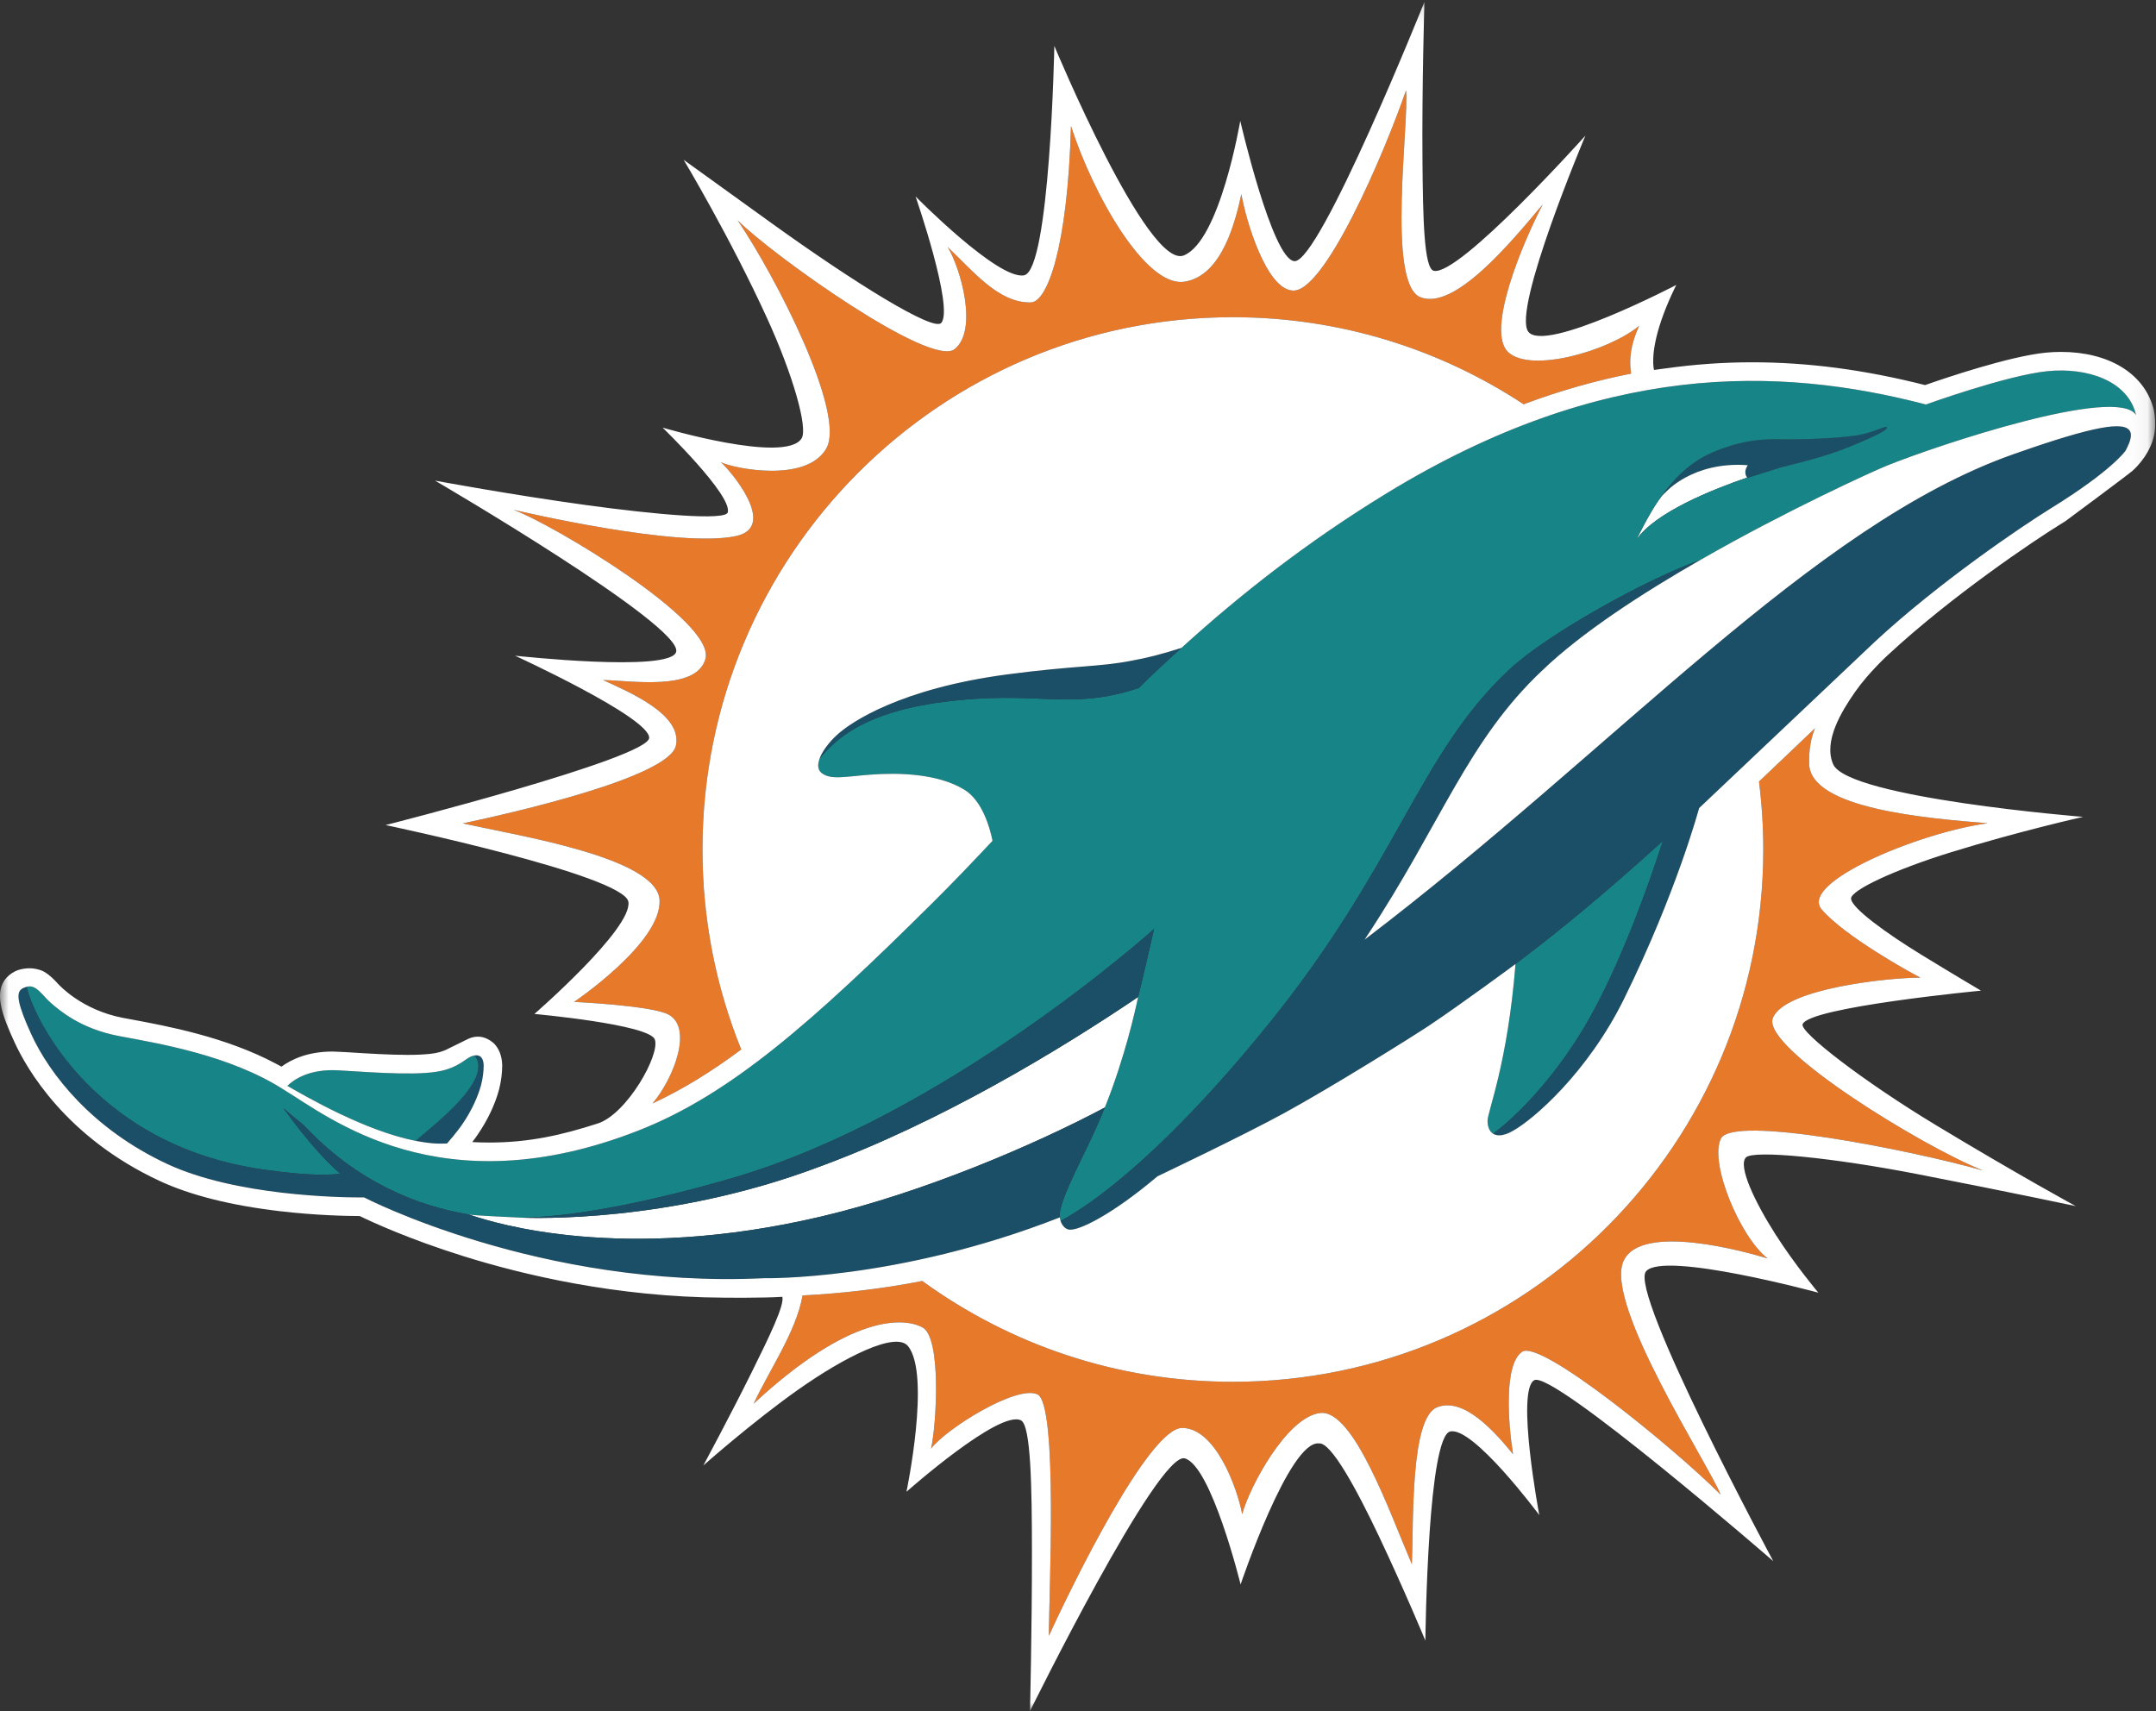
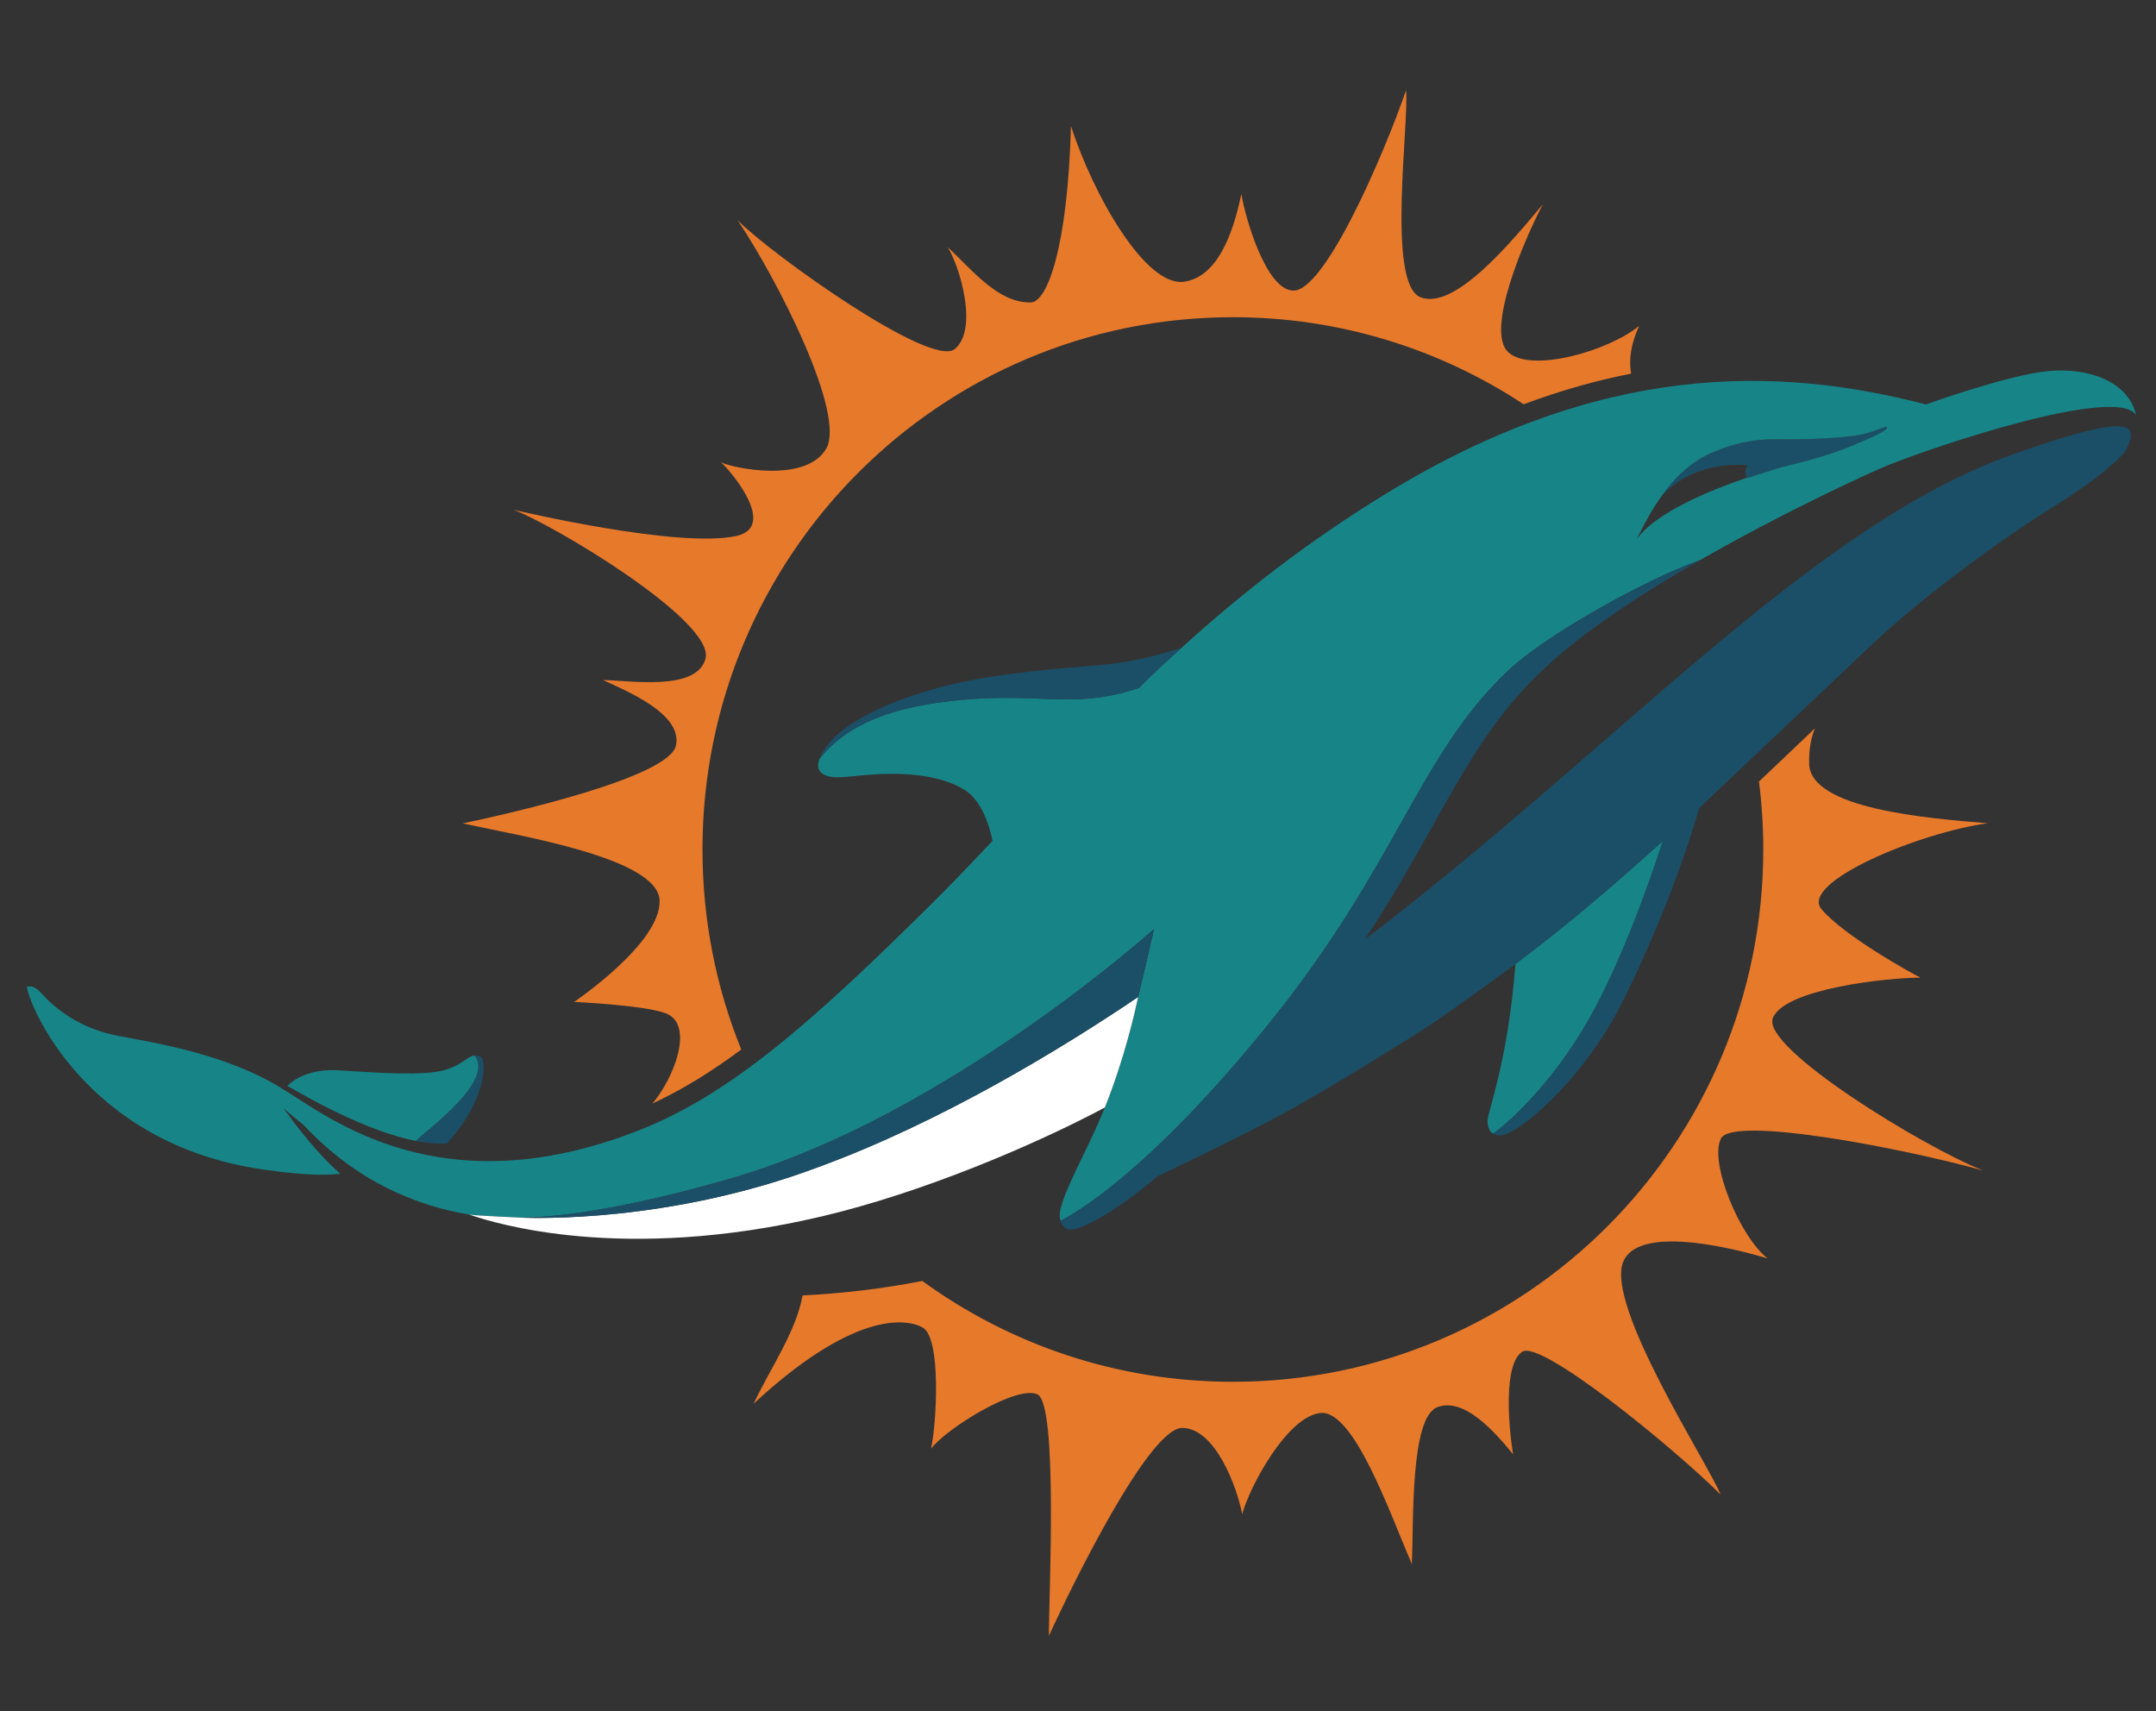
<svg xmlns="http://www.w3.org/2000/svg" xmlns:xlink="http://www.w3.org/1999/xlink" width="126px" height="100px" viewBox="0 0 126 100" version="1.1">
  <rect x="0" y="0" width="126" height="100" fill="#333333" stroke="none" />
  <title>dol mark 1 RGB</title>
  <desc>Created with Sketch.</desc>
  <defs>
-     <polygon id="path-1" points="0.011 99.989 0.011 0.113 125.951 0.113 125.951 99.989" />
-   </defs>
+     </defs>
  <g id="Logos" stroke="none" stroke-width="1" fill="none" fill-rule="evenodd">
    <g id="Desktop" transform="translate(-392, -99)">
      <g id="dol-mark-1-RGB" transform="translate(392, 99)">
        <path d="M108.863,25.374 C107.913,25.605 105.573,25.677 104.574,25.677 C103.576,25.677 102.165,25.528 99.997,26.479 C98.443,27.16 97.397,28.524 96.929,29.243 C97.077,29.034 97.217,28.866 97.334,28.777 C97.334,28.777 98.913,26.949 102.141,27.187 C102.033,27.352 101.942,27.583 102.045,27.811 C102.047,27.814 102.049,27.817 102.05,27.821 C102.065,27.851 102.082,27.881 102.104,27.911 L102.104,27.911 C102.109,27.919 102.114,27.927 102.12,27.934 C102.12,27.934 103.276,27.561 104.095,27.313 C105.87,26.871 106.97,26.57 108.167,26.078 C109.804,25.405 110.327,25.107 110.272,24.979 C110.219,24.852 109.814,25.144 108.863,25.374" id="Fill-1" fill="#1B4F67" />
-         <path d="M97.334,28.777 C97.217,28.866 97.077,29.034 96.929,29.243 C96.347,30.066 95.631,31.547 95.631,31.547 C96.708,29.947 100.099,28.597 102.104,27.911 C102.082,27.881 102.065,27.851 102.05,27.821 C102.049,27.817 102.047,27.814 102.045,27.811 C101.942,27.583 102.033,27.352 102.141,27.187 C98.913,26.949 97.334,28.777 97.334,28.777" id="Fill-2" fill="#FFFFFF" />
        <path d="M100.57,66.545 C99.885,67.942 101.668,72.259 103.298,73.543 C102.105,73.185 95.872,71.406 94.872,73.719 C93.772,76.264 99.865,85.601 100.556,87.346 C97.747,84.549 90.054,78.279 88.963,78.996 C87.873,79.714 88.142,83.208 88.425,84.986 C87.369,83.694 85.555,81.623 83.988,82.243 C82.421,82.862 82.615,88.862 82.513,91.418 C81.221,88.411 79.111,82.357 77.157,82.578 C75.204,82.799 73.013,86.918 72.596,88.493 C72.298,86.917 71.02,83.451 69.087,83.451 C67.153,83.451 62.658,92.623 61.299,95.603 C61.294,93.297 61.844,82.045 60.626,81.487 C59.407,80.929 55.295,83.495 54.413,84.661 C54.739,83.183 55.017,78.187 53.922,77.583 C52.824,76.978 49.697,76.788 44.044,82.034 C44.982,80.022 46.528,77.832 46.903,75.708 C49.244,75.587 51.562,75.321 53.9,74.862 C59.001,78.567 65.272,80.754 72.051,80.754 C89.171,80.754 103.049,66.826 103.049,49.645 C103.049,48.299 102.962,46.973 102.798,45.674 C103.946,44.589 105.047,43.538 106.073,42.558 C105.838,43.121 105.708,43.801 105.73,44.638 C105.796,47.261 112.567,47.821 116.165,48.112 C112.147,48.659 105.125,51.578 106.459,53.145 C107.793,54.71 111.683,56.862 112.235,57.134 C110.381,57.134 104.287,57.766 103.607,59.5 C102.924,61.234 112.425,67.045 115.904,68.411 C111.576,67.188 101.256,65.149 100.57,66.545" id="Fill-3" fill="#E7792B" />
        <path d="M95.325,21.835 C93.297,22.234 91.205,22.819 89.045,23.627 C84.163,20.411 78.325,18.538 72.051,18.538 C54.932,18.538 41.054,32.466 41.054,49.645 C41.054,53.781 41.859,57.726 43.32,61.335 C41.556,62.647 39.867,63.687 38.135,64.489 C39.401,62.976 40.5,60.069 39.07,59.293 C38.094,58.763 33.552,58.553 33.552,58.553 C33.552,58.553 38.666,55.103 38.547,52.609 C38.428,50.116 30.272,48.839 27.048,48.121 C29.893,47.52 39.107,45.431 39.502,43.571 C39.899,41.712 36.623,40.391 35.246,39.743 C36.789,39.763 40.701,40.42 41.228,38.504 C41.831,36.306 32.198,30.583 30.003,29.79 C30.494,29.906 39.668,32.054 43.022,31.326 C45.519,30.783 42.609,27.411 42.128,27.013 C42.865,27.373 47.071,28.243 48.275,26.239 C49.479,24.236 45.394,16.255 43.107,12.873 C45.138,14.906 54.413,21.527 55.795,20.4 C57.18,19.274 56.122,15.634 55.38,14.433 C56.875,15.837 58.346,17.714 60.245,17.674 C61.196,17.654 62.393,14.498 62.59,7.366 C63.877,11.362 66.949,16.793 69.206,16.464 C71.464,16.136 72.235,12.772 72.547,11.339 C72.807,12.877 73.993,16.83 75.499,16.975 C77.347,17.264 80.884,9.009 82.171,5.279 C82.366,7.121 81.019,16.583 83.012,17.37 C85.003,18.158 88.295,14.174 90.164,11.942 C89.03,14.101 86.815,19.324 88.135,20.574 C89.454,21.824 94.016,20.514 95.794,19.043 C95.296,20.138 95.189,21.013 95.325,21.835" id="Fill-4" fill="#E7792B" />
        <path d="M108.168,26.078 C106.97,26.571 105.87,26.871 104.094,27.313 C103.276,27.562 102.119,27.935 102.119,27.935 C102.114,27.928 102.11,27.918 102.105,27.911 C100.101,28.596 96.713,29.946 95.633,31.543 C95.677,31.455 96.365,30.04 96.929,29.243 C97.397,28.524 98.442,27.159 99.996,26.478 C102.164,25.529 103.576,25.678 104.574,25.678 C105.572,25.678 107.912,25.605 108.863,25.375 C109.815,25.145 110.219,24.851 110.273,24.98 C110.327,25.107 109.804,25.404 108.168,26.078 Z M119.655,21.692 C117.292,21.928 112.555,23.639 112.555,23.639 C103.905,21.386 93.64,21.132 81.048,28.822 C78.697,30.259 76.549,31.745 74.562,33.259 C72.576,34.774 70.751,36.315 69.049,37.862 C68.312,38.529 67.368,39.384 66.559,40.205 C62.473,41.572 60.658,40.293 55.043,41.034 C50.598,41.621 48.872,43.143 47.894,44.339 C47.768,44.683 47.78,44.986 48.011,45.17 C48.542,45.598 49.362,45.384 50.918,45.268 C52.472,45.154 54.828,45.192 56.382,46.167 C57.384,46.792 57.839,48.303 58.005,49.138 C56.84,50.377 55.698,51.578 54.544,52.721 C47.45,59.764 42.675,63.964 37.332,66.062 C25.739,70.616 19.208,65.266 16.593,63.688 L16.591,63.692 C13.418,61.649 9.208,60.973 6.95,60.547 C4.691,60.121 3.457,59.025 2.975,58.614 C2.493,58.203 2.123,57.511 1.574,57.667 C1.433,57.707 1.31,57.75 1.222,57.833 C1.31,57.752 1.433,57.708 1.574,57.668 C1.659,58.652 4.948,66.859 15.394,68.35 C18.38,68.775 19.329,68.641 19.887,68.6 C18.131,67.051 16.683,64.889 16.56,64.763 C16.959,65.111 17.358,65.442 17.757,65.759 C20.874,69.1 24.418,70.478 27.395,70.976 C27.59,71.038 30.527,71.165 30.527,71.165 C33.953,71.092 38.552,70.082 42.822,68.839 C55.355,65.188 67.446,54.288 67.446,54.288 C67.446,54.288 66.774,57.226 66.512,58.266 C66.341,59.089 65.725,61.842 64.568,64.725 C64.568,64.726 64.222,65.594 63.718,66.658 C62.974,68.23 61.929,70.21 61.929,71.038 C61.929,71.078 61.931,71.114 61.936,71.147 C61.936,71.147 61.945,71.237 61.982,71.353 C62.924,70.851 64.205,69.982 65.662,68.748 C67.944,66.839 70.836,63.933 74.183,59.79 C81.703,50.48 82.898,44.107 88.185,39.149 C90.424,37.047 96.309,33.801 99.321,32.746 C99.356,32.728 99.379,32.717 99.388,32.714 C99.39,32.714 99.39,32.712 99.392,32.714 C99.393,32.712 99.393,32.712 99.393,32.712 C104.484,29.795 109.468,27.54 110.277,27.212 C113.255,26.009 123.731,22.518 124.834,24.254 L124.835,24.254 C124.373,22.254 121.985,21.458 119.655,21.692 L119.655,21.692 Z" id="Fill-5" fill="#178588" />
        <path d="M66.512,58.266 C66.341,59.089 65.725,61.842 64.568,64.725 C60.473,66.906 53.925,69.701 48.002,71.094 C36.339,73.839 28.87,71.458 27.59,71.038 L27.408,70.98 C27.693,71.042 30.527,71.165 30.527,71.165 C31.139,71.178 39.101,71.491 47.844,68.199 C54.99,65.58 62.018,61.303 66.512,58.266" id="Fill-6" fill="#FFFFFF" />
        <path d="M67.446,54.288 C67.446,54.288 66.774,57.226 66.512,58.266 C62.018,61.303 54.99,65.58 47.844,68.199 C39.101,71.491 31.139,71.178 30.527,71.165 C33.953,71.092 38.553,70.082 42.822,68.839 C55.355,65.188 67.446,54.288 67.446,54.288" id="Fill-7" fill="#1B4F67" />
        <path d="M97.178,49.149 C96.289,51.902 94.922,55.667 93.249,58.851 C91.259,62.636 88.638,65.25 87.257,66.254 C87.028,66.114 86.941,65.821 86.934,65.518 C86.924,64.978 88.104,62.196 88.568,56.339 C90.059,55.214 91.399,54.143 92.583,53.156 C94.088,51.899 95.639,50.538 97.178,49.149" id="Fill-8" fill="#178588" />
        <path d="M28.267,62.268 C28.265,62.639 28.214,63.018 28.117,63.404 C27.938,64.063 27.591,64.861 27.032,65.683 C26.693,66.185 26.133,66.819 26.126,66.826 C26.034,66.832 25.602,66.85 25.239,66.813 C24.875,66.777 24.487,66.712 24.326,66.681 L24.326,66.679 C24.227,66.543 29.032,63.275 27.73,61.685 C27.803,61.674 28.245,61.574 28.267,62.268" id="Fill-9" fill="#1B4F67" />
        <path d="M124.218,26.344 C124.216,26.344 124.216,26.346 124.216,26.346 C124.216,26.346 124.023,26.632 123.377,27.199 C122.732,27.766 121.635,28.611 119.828,29.726 C118.098,30.793 113.279,34.065 109.578,37.498 C109.441,37.625 99.547,46.996 99.3,47.226 C99.272,47.313 97.989,52.111 94.924,58.35 C92.776,62.721 89.57,65.453 88.433,66.078 C88.36,66.116 87.7,66.536 87.257,66.254 C88.638,65.25 91.259,62.636 93.249,58.851 C94.922,55.667 96.289,51.902 97.178,49.149 C95.639,50.538 94.088,51.899 92.583,53.156 C91.399,54.143 90.059,55.214 88.568,56.339 C88.568,56.344 85.362,58.705 83.55,59.915 C83.55,59.915 83.548,59.915 83.548,59.917 C82.533,60.592 77.885,63.5 75.065,65.043 C72.672,66.355 67.659,68.739 67.644,68.746 C67.643,68.746 67.643,68.746 67.643,68.746 C65.032,70.958 62.987,71.991 62.44,71.853 C62.104,71.77 61.989,71.373 61.982,71.353 C62.924,70.851 64.205,69.982 65.662,68.748 C67.944,66.839 70.836,63.933 74.183,59.79 C81.703,50.48 82.898,44.107 88.185,39.149 C90.424,37.047 96.308,33.801 99.321,32.746 C99.356,32.728 99.379,32.717 99.388,32.714 C95.94,34.688 92.446,36.966 90.166,39.149 C85.748,43.292 84.237,48.13 79.862,54.741 L79.752,54.913 C94.494,43.692 105.887,30.697 117.665,26.545 C118.041,26.413 118.396,26.29 118.737,26.174 C118.752,26.168 118.766,26.165 118.779,26.159 C122.788,24.799 124.409,24.587 124.527,25.344 C124.579,25.674 124.315,26.165 124.218,26.344" id="Fill-10" fill="#1B4F67" />
        <path d="M24.326,66.679 L24.326,66.681 C21.353,66.107 17.873,64.076 16.793,63.46 C17.163,63.098 18.075,62.446 19.802,62.553 C22.174,62.699 24.795,62.893 26.023,62.524 C27.077,62.207 27.277,61.745 27.729,61.685 L27.73,61.685 C29.032,63.275 24.227,66.543 24.326,66.679" id="Fill-11" fill="#178588" />
        <path d="M55.043,41.034 C60.658,40.293 62.473,41.572 66.56,40.204 C67.368,39.384 68.311,38.53 69.048,37.862 C67.891,38.235 66.998,38.457 66.155,38.607 C64.241,38.986 62.852,38.887 58.882,39.41 C52.645,40.234 49.728,42.196 48.911,42.954 C48.664,43.183 48.475,43.381 48.215,43.743 C48.037,43.992 47.912,44.287 47.892,44.341 C48.872,43.144 50.596,41.621 55.043,41.034" id="Fill-12" fill="#1B4F67" />
        <g id="Group-16">
          <mask id="mask-2" fill="white">
            <use xlink:href="#path-1" />
          </mask>
          <g id="Clip-14" />
-           <path d="M63.718,66.658 C62.974,68.23 61.929,70.21 61.929,71.038 C61.929,71.078 61.931,71.114 61.936,71.147 C52.427,74.875 44.672,74.699 44.643,74.701 C31.566,75.322 21.277,69.98 21.277,69.98 C21.277,69.98 21.277,69.978 21.275,69.978 C21.248,69.978 21.176,69.98 21.066,69.98 C19.838,69.98 13.766,69.886 9.778,68.027 C5.417,65.996 2.908,62.813 1.816,60.42 C1.003,58.638 0.964,58.069 1.222,57.833 C1.243,57.813 1.269,57.795 1.294,57.779 C1.294,57.779 1.296,57.779 1.296,57.777 C1.373,57.73 1.469,57.697 1.574,57.668 C1.659,58.652 4.948,66.859 15.394,68.35 C18.38,68.775 19.329,68.641 19.887,68.6 C18.131,67.051 16.683,64.889 16.56,64.763 C16.959,65.111 17.358,65.442 17.757,65.759 C20.874,69.1 24.418,70.478 27.395,70.976 C27.398,70.978 27.402,70.978 27.408,70.98 L27.409,70.98 L27.422,70.984 L27.59,71.038 C28.87,71.458 36.339,73.839 48.002,71.094 C53.925,69.701 60.473,66.906 64.568,64.725 C64.568,64.726 64.222,65.594 63.718,66.658" id="Fill-13" fill="#1B4F67" mask="url(#mask-2)" />
          <path d="M124.834,24.254 C123.731,22.518 113.255,26.009 110.277,27.212 C109.468,27.54 104.484,29.795 99.388,32.714 C95.94,34.688 92.446,36.966 90.166,39.149 C85.748,43.292 84.237,48.13 79.862,54.741 L79.752,54.913 C94.494,43.692 105.887,30.697 117.665,26.545 C118.041,26.413 118.396,26.29 118.737,26.174 C118.752,26.168 118.766,26.165 118.779,26.159 C122.788,24.799 124.409,24.587 124.527,25.344 C124.579,25.674 124.315,26.165 124.216,26.346 C124.216,26.346 124.023,26.632 123.377,27.199 C122.732,27.766 121.635,28.611 119.828,29.726 C118.098,30.793 113.279,34.065 109.578,37.498 C109.441,37.625 99.547,46.996 99.3,47.226 C99.272,47.313 97.989,52.111 94.924,58.35 C92.776,62.721 89.57,65.453 88.433,66.078 C88.36,66.116 87.7,66.536 87.257,66.254 C87.028,66.114 86.941,65.821 86.934,65.518 C86.924,64.978 88.104,62.196 88.568,56.339 C88.568,56.344 85.362,58.705 83.548,59.917 C82.533,60.592 77.885,63.5 75.065,65.043 C72.672,66.355 67.659,68.739 67.643,68.746 C65.032,70.958 62.987,71.991 62.44,71.853 C62.104,71.77 61.989,71.373 61.982,71.353 C61.946,71.237 61.936,71.147 61.936,71.147 C52.427,74.875 44.672,74.699 44.643,74.701 C31.566,75.322 21.277,69.98 21.275,69.978 C21.248,69.978 21.176,69.98 21.066,69.98 C19.838,69.98 13.766,69.886 9.778,68.027 C5.417,65.996 2.908,62.813 1.816,60.42 C1.003,58.638 0.964,58.069 1.222,57.833 C1.31,57.75 1.433,57.707 1.574,57.667 C2.123,57.511 2.493,58.203 2.975,58.614 C3.457,59.025 4.691,60.121 6.95,60.547 C9.208,60.973 13.418,61.649 16.593,63.688 C19.208,65.266 25.739,70.616 37.332,66.062 C42.676,63.964 47.45,59.764 54.544,52.721 C55.698,51.578 56.84,50.377 58.005,49.138 C57.839,48.303 57.384,46.792 56.382,46.167 C54.828,45.192 52.472,45.154 50.918,45.268 C49.362,45.384 48.542,45.598 48.011,45.17 C47.822,45.017 47.788,44.776 47.836,44.549 C47.885,44.317 47.989,44.099 48.114,43.899 C48.147,43.846 48.179,43.793 48.215,43.743 C48.475,43.381 48.664,43.183 48.911,42.954 C49.728,42.196 52.645,40.234 58.882,39.41 C62.852,38.887 64.241,38.986 66.155,38.607 C66.998,38.457 67.891,38.235 69.049,37.862 C70.751,36.315 72.576,34.774 74.562,33.259 C76.549,31.745 78.697,30.259 81.048,28.822 C93.641,21.132 103.905,21.386 112.555,23.639 C112.555,23.639 117.292,21.928 119.655,21.692 C121.985,21.458 124.373,22.254 124.834,24.254 Z M116.165,48.112 C112.147,48.659 105.125,51.578 106.459,53.145 C107.793,54.71 111.683,56.862 112.235,57.134 C110.381,57.134 104.287,57.766 103.607,59.5 C102.924,61.234 112.425,67.045 115.904,68.411 C111.576,67.188 101.256,65.149 100.57,66.545 C99.885,67.942 101.668,72.259 103.298,73.543 C102.105,73.185 95.872,71.406 94.872,73.719 C93.772,76.264 99.865,85.601 100.556,87.346 C97.747,84.549 90.054,78.279 88.963,78.996 C87.873,79.714 88.142,83.208 88.425,84.986 C87.369,83.694 85.555,81.623 83.988,82.243 C82.421,82.862 82.615,88.862 82.513,91.418 C81.221,88.411 79.111,82.357 77.157,82.578 C75.204,82.799 73.013,86.918 72.596,88.493 C72.298,86.917 71.02,83.451 69.087,83.451 C67.153,83.451 62.658,92.623 61.299,95.603 C61.294,93.297 61.844,82.045 60.626,81.487 C59.407,80.929 55.295,83.495 54.413,84.661 C54.739,83.183 55.017,78.187 53.922,77.583 C52.824,76.978 49.697,76.788 44.044,82.034 C44.982,80.022 46.528,77.832 46.903,75.708 C49.244,75.587 51.562,75.321 53.9,74.862 C59.001,78.567 65.272,80.754 72.051,80.754 C89.171,80.754 103.049,66.826 103.049,49.645 C103.049,48.299 102.962,46.973 102.798,45.674 C103.946,44.589 105.047,43.538 106.073,42.558 C105.838,43.121 105.708,43.801 105.73,44.638 C105.796,47.261 112.567,47.821 116.165,48.112 Z M19.802,62.553 C22.174,62.699 24.795,62.893 26.023,62.524 C27.077,62.207 27.277,61.745 27.729,61.685 L27.73,61.685 C27.803,61.674 28.245,61.574 28.267,62.268 C28.265,62.639 28.214,63.018 28.117,63.404 C27.938,64.063 27.591,64.861 27.032,65.683 C26.693,66.185 26.133,66.819 26.126,66.826 C26.034,66.832 25.602,66.85 25.239,66.813 C24.875,66.777 24.487,66.712 24.326,66.681 C21.353,66.107 17.873,64.076 16.793,63.46 C17.163,63.098 18.075,62.446 19.802,62.553 Z M39.07,59.293 C38.094,58.763 33.552,58.553 33.552,58.553 C33.552,58.553 38.666,55.103 38.547,52.609 C38.428,50.116 30.272,48.839 27.048,48.121 C29.893,47.52 39.107,45.431 39.502,43.571 C39.899,41.712 36.623,40.391 35.246,39.743 C36.789,39.763 40.701,40.42 41.228,38.504 C41.831,36.306 32.198,30.583 30.003,29.79 C30.494,29.906 39.668,32.054 43.022,31.326 C45.519,30.783 42.609,27.411 42.128,27.013 C42.865,27.373 47.071,28.243 48.275,26.239 C49.479,24.236 45.394,16.255 43.107,12.873 C45.138,14.906 54.413,21.527 55.795,20.4 C57.18,19.274 56.122,15.634 55.38,14.433 C56.875,15.837 58.346,17.714 60.245,17.674 C61.196,17.654 62.393,14.498 62.59,7.366 C63.877,11.362 66.949,16.793 69.206,16.464 C71.464,16.136 72.235,12.772 72.547,11.339 C72.807,12.877 73.993,16.83 75.499,16.975 C77.347,17.264 80.884,9.009 82.171,5.279 C82.366,7.121 81.019,16.583 83.012,17.37 C85.003,18.158 88.295,14.174 90.164,11.942 C89.03,14.101 86.815,19.324 88.135,20.574 C89.454,21.824 94.016,20.514 95.794,19.043 C95.296,20.138 95.189,21.013 95.325,21.835 C93.297,22.234 91.205,22.819 89.045,23.627 C84.163,20.411 78.325,18.538 72.051,18.538 C54.932,18.538 41.054,32.466 41.054,49.645 C41.054,53.781 41.859,57.726 43.32,61.335 C41.556,62.647 39.867,63.687 38.135,64.489 C39.401,62.976 40.5,60.069 39.07,59.293 Z M125.946,24.566 C125.926,24.094 125.836,23.814 125.836,23.814 L125.834,23.811 C125.262,21.805 123.221,20.566 120.44,20.566 C120.145,20.566 119.844,20.581 119.547,20.611 C117.417,20.823 113.629,22.11 112.504,22.505 C108.973,21.609 105.664,21.173 102.397,21.173 C100.708,21.173 99.029,21.293 97.354,21.528 L97.356,21.527 L96.665,21.62 C96.665,21.62 96.396,20.743 97.1,18.693 C97.464,17.631 97.964,16.653 97.964,16.653 C97.964,16.653 90.275,20.664 89.315,19.384 C88.355,18.104 92.654,7.926 92.654,7.926 C92.654,7.926 85.242,16.191 83.786,15.824 C83.215,15.681 83.161,12.687 83.132,9.466 C83.094,5.103 83.245,0.113 83.245,0.113 C83.245,0.113 77.141,15.342 75.652,15.263 C74.361,15.194 72.482,7.065 72.482,7.065 C72.482,7.065 71.303,14.07 69.185,14.927 C67.066,15.784 61.617,2.684 61.617,2.684 C61.617,2.684 61.365,15.795 59.849,16.089 C58.334,16.384 53.508,11.483 53.508,11.483 C53.508,11.483 55.771,18.014 55.005,18.875 C54.547,19.388 49.906,16.508 45.077,13.032 C42.288,11.024 39.955,9.341 39.955,9.341 C39.955,9.341 42.677,13.878 44.84,18.619 C46.33,21.884 47.234,25.016 46.844,25.626 C45.889,27.122 38.722,24.99 38.722,24.99 C38.722,24.99 42.796,28.929 42.533,29.943 C42.405,30.435 38.354,30.08 34.237,29.515 C29.87,28.916 25.426,28.089 25.426,28.089 C25.426,28.089 39.97,36.575 39.514,38.103 C39.152,39.311 30.101,38.321 30.101,38.321 C30.101,38.321 37.971,41.93 37.939,43.122 C37.907,44.314 22.535,48.218 22.535,48.218 C22.535,48.218 36.457,51.14 36.723,52.699 C36.989,54.257 31.232,59.257 31.232,59.257 C31.232,59.257 37.935,59.864 38.268,60.745 C38.6,61.626 36.639,65.105 34.936,65.657 C32.832,66.338 30.917,66.772 28.584,66.772 C28.248,66.772 27.92,66.762 27.599,66.745 C27.715,66.595 27.829,66.441 27.928,66.293 C28.502,65.45 28.929,64.549 29.162,63.689 L29.164,63.68 L29.167,63.671 C29.286,63.199 29.348,62.729 29.35,62.273 L29.35,62.254 L29.349,62.234 C29.333,61.716 29.165,61.275 28.861,60.975 C28.291,60.476 27.76,60.536 27.378,60.706 L26.056,61.356 C25.957,61.4 25.846,61.442 25.712,61.482 C25.459,61.559 24.925,61.649 23.819,61.649 C22.77,61.649 21.522,61.571 20.315,61.495 C20.315,61.495 19.574,61.454 19.431,61.454 C17.991,61.454 17.03,61.914 16.451,62.335 L16.136,62.168 C13.192,60.599 9.764,59.964 7.624,59.567 C7.458,59.536 7.299,59.508 7.15,59.479 C4.786,59.014 3.492,57.606 3.387,57.492 C3.187,57.274 2.926,56.993 2.586,56.795 C2.586,56.795 1.97,56.41 1.059,56.692 C0.464,56.902 0.213,57.367 0.213,57.367 C-0.297,58.217 0.189,59.465 0.831,60.872 C1.56,62.471 3.848,66.464 9.322,69.013 C11.115,69.848 13.473,70.443 16.331,70.78 C18.482,71.034 20.299,71.066 21.023,71.067 C21.719,71.408 23.865,72.403 27.054,73.403 C30.556,74.501 36.028,75.807 42.297,75.837 C42.297,75.837 44.522,75.865 45.723,75.788 C45.844,76.291 44.975,78.088 43.931,80.194 C42.694,82.69 41.106,85.643 41.106,85.643 C41.106,85.643 43.974,83.099 46.648,81.213 C49.338,79.315 52.352,77.789 53.065,78.668 C54.411,80.329 52.975,87.183 52.975,87.183 C52.975,87.183 58.411,82.356 59.671,83.01 C60.248,83.309 60.306,86.916 60.308,90.716 C60.311,95.218 60.195,100 60.195,100 C60.195,100 67.683,84.796 69.241,85.23 C70.798,85.664 72.503,92.597 72.503,92.597 C72.503,92.597 75.348,84.151 77.086,84.356 C77.781,84.27 79.274,87.01 80.601,89.81 C82.055,92.879 83.301,95.879 83.301,95.879 C83.301,95.879 83.332,92.742 83.55,89.538 C83.746,86.643 84.113,83.817 84.747,83.66 C86.083,83.33 89.958,88.542 89.958,88.542 C89.958,88.542 88.588,81.277 89.661,80.662 C90.735,80.046 103.632,91.236 103.632,91.236 C103.632,91.236 95.168,75.498 96.198,74.297 C97.227,73.095 106.267,75.546 106.267,75.546 C106.267,75.546 104.92,73.95 103.767,72.147 C102.563,70.261 101.559,68.154 102.031,67.647 C102.459,67.187 107.172,67.666 112.041,68.614 C117.655,69.707 121.307,70.486 121.307,70.486 C121.307,70.486 118.001,68.69 113.124,65.746 C108.902,63.197 105.188,60.327 105.346,59.861 C105.688,58.858 115.772,57.895 115.772,57.895 C115.772,57.895 114.079,56.896 112.261,55.78 C110.287,54.569 108.179,53.061 108.179,52.508 C108.179,52.026 110.707,50.83 114.042,49.8 C118.04,48.566 121.739,47.739 121.739,47.739 C121.739,47.739 107.992,46.632 107.133,44.665 C106.547,43.321 107.624,41.57 108.413,40.438 C109.202,39.306 110.332,38.28 110.332,38.28 C114.088,34.799 118.868,31.595 120.395,30.652 C120.503,30.586 120.606,30.52 120.711,30.454 C120.711,30.454 124.238,27.841 124.6,27.536 C124.916,27.27 125.723,26.421 125.904,25.341 C125.904,25.341 125.967,25.043 125.946,24.566 L125.946,24.566 Z" id="Fill-15" fill="#FFFFFF" mask="url(#mask-2)" />
        </g>
      </g>
    </g>
  </g>
</svg>